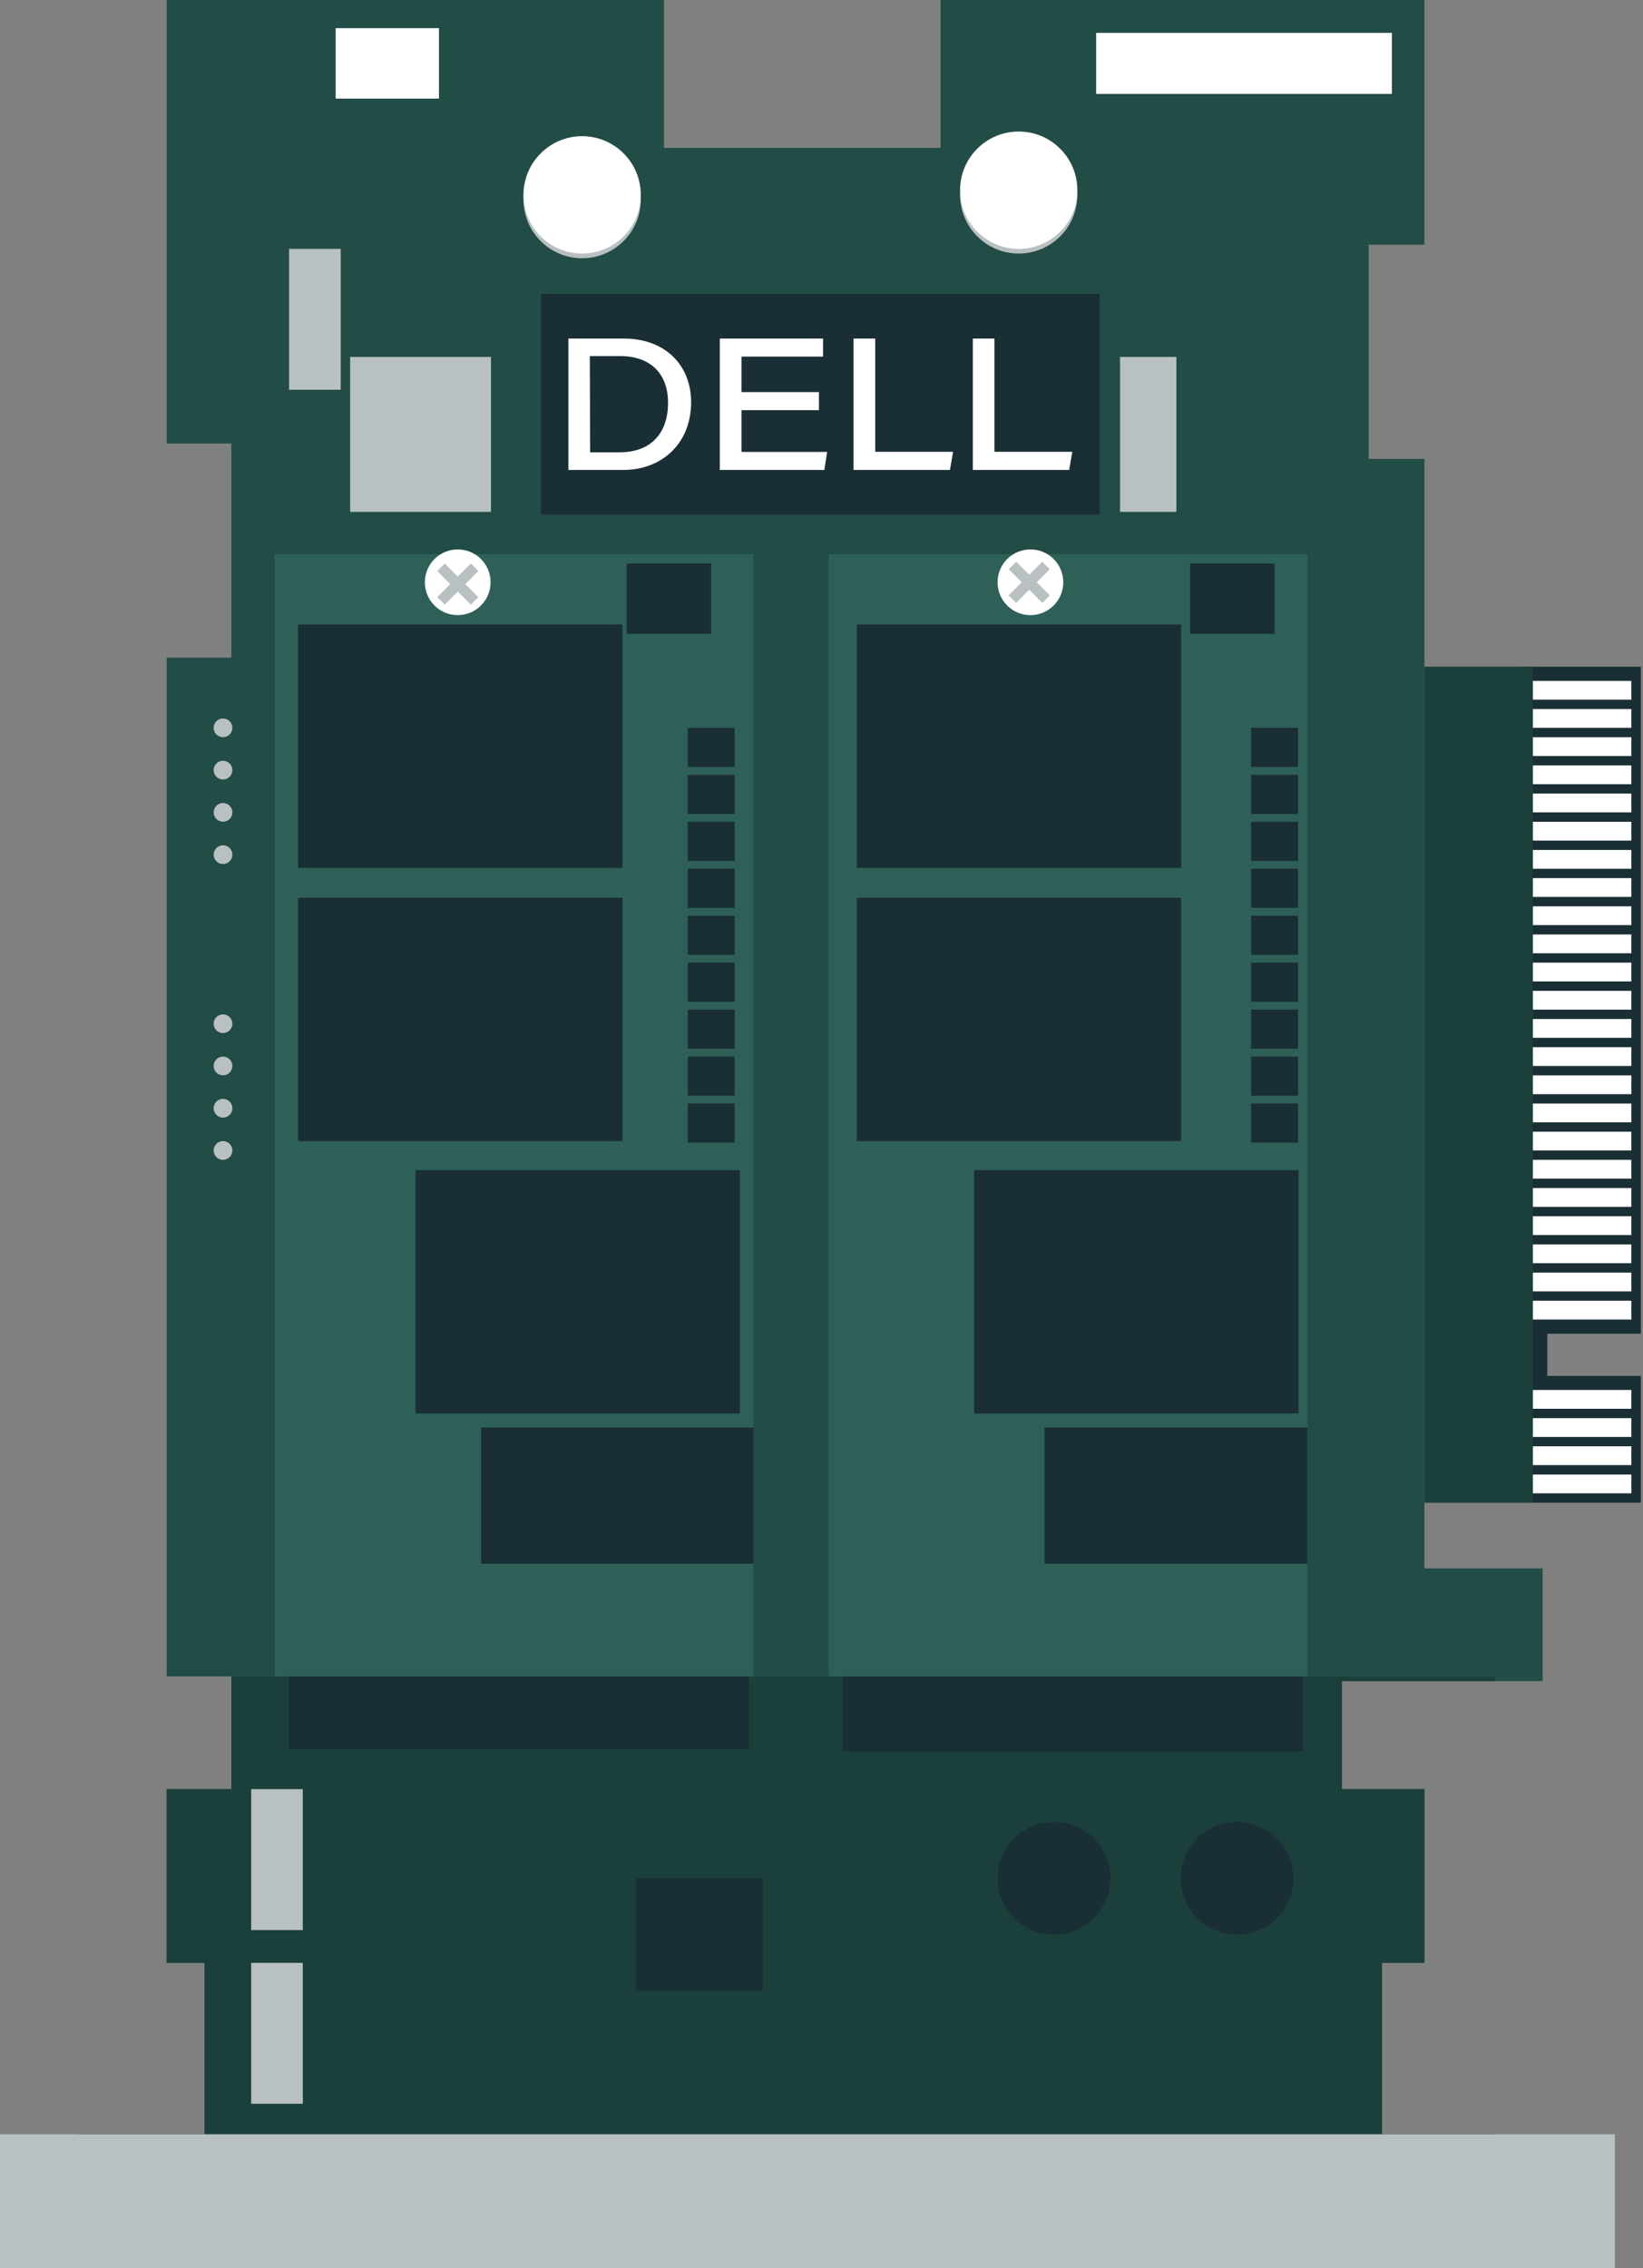
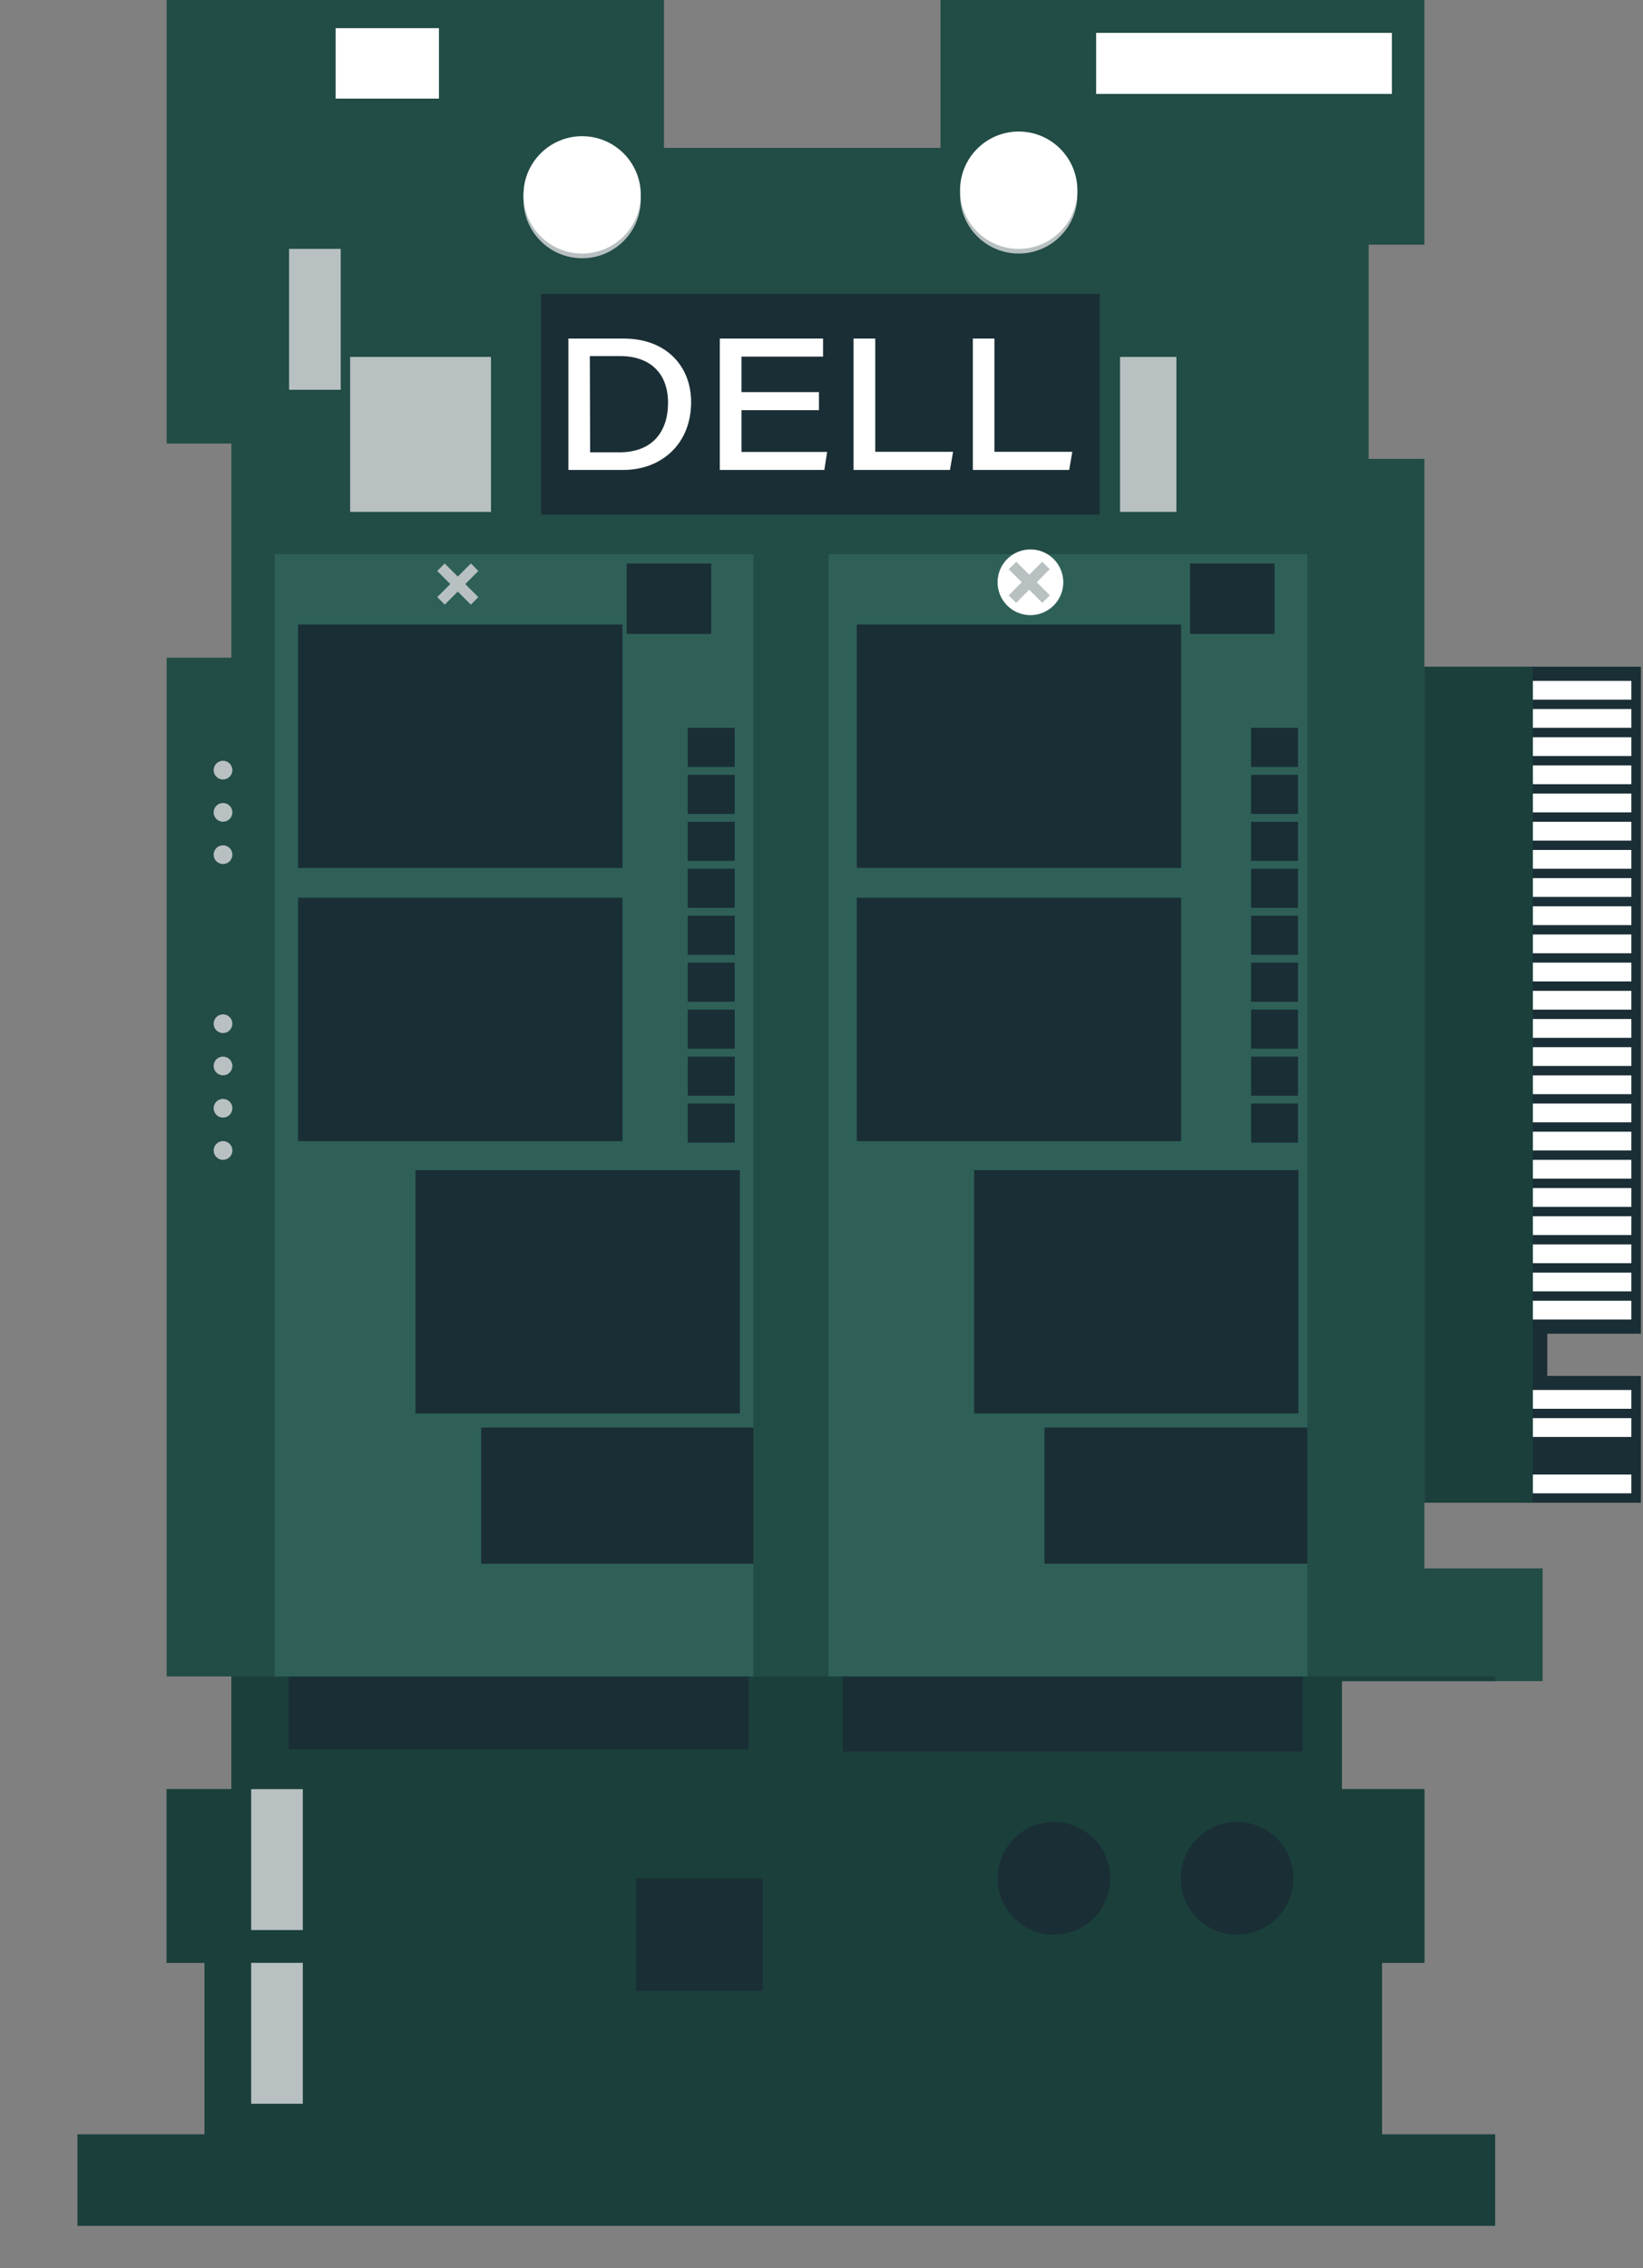
<svg xmlns="http://www.w3.org/2000/svg" width="321" height="443" viewBox="0 0 321 443" fill="none">
  <rect x="0" y="0" width="321" height="443" fill="#808080" stroke="none" />
  <g clip-path="url(#clip0_2546_1273)">
    <path d="M301.393 260.48V268.74H320.562V293.5H278.293V306.34H301.393V328.35H262.173V349.45H278.293V383.38H270.022V418.24H39.972V383.38H32.562V349.45H45.203V327.44H32.562V128.46H45.203V86.64H32.562V0H129.723V28.88H183.753V0H278.293V47.79H267.402V89.62H278.293V130.24H320.562V260.48H301.393Z" fill="#224C46" />
    <path d="M262.173 328.351V349.451H278.293V383.381H270.023V416.861H292.123V434.751H15.133V416.861H39.973V383.381H32.563V349.451H45.203V327.441H292.123V328.351H262.173Z" fill="#1B403C" />
    <path d="M302.303 260.478V268.738H320.563V293.498H297.633V130.238H320.563V260.478H302.303Z" fill="#1A2E35" />
    <path d="M113.733 50.44C120.063 50.44 125.193 45.309 125.193 38.98C125.193 32.65 120.063 27.52 113.733 27.52C107.404 27.52 102.273 32.65 102.273 38.98C102.273 45.309 107.404 50.44 113.733 50.44Z" fill="#B8C0C1" />
    <path d="M199.03 49.522C205.359 49.522 210.49 44.391 210.49 38.062C210.49 31.732 205.359 26.602 199.03 26.602C192.701 26.602 187.57 31.732 187.57 38.062C187.57 44.391 192.701 49.522 199.03 49.522Z" fill="#B8C0C1" />
    <path d="M113.733 49.522C120.063 49.522 125.193 44.391 125.193 38.062C125.193 31.732 120.063 26.602 113.733 26.602C107.404 26.602 102.273 31.732 102.273 38.062C102.273 44.391 107.404 49.522 113.733 49.522Z" fill="white" />
    <path d="M199.03 48.611C205.359 48.611 210.49 43.481 210.49 37.151C210.49 30.822 205.359 25.691 199.03 25.691C192.701 25.691 187.57 30.822 187.57 37.151C187.57 43.481 192.701 48.611 199.03 48.611Z" fill="white" />
    <path d="M271.936 6.422H214.156V18.342H271.936V6.422Z" fill="white" />
    <path d="M85.758 5.5H65.578V19.26H85.758V5.5Z" fill="white" />
    <path d="M318.721 132.988H299.461V136.658H318.721V132.988Z" fill="white" />
    <path d="M318.721 138.488H299.461V142.158H318.721V138.488Z" fill="white" />
    <path d="M318.721 144H299.461V147.67H318.721V144Z" fill="white" />
    <path d="M318.721 149.5H299.461V153.17H318.721V149.5Z" fill="white" />
    <path d="M318.721 155H299.461V158.67H318.721V155Z" fill="white" />
    <path d="M318.721 160.512H299.461V164.182H318.721V160.512Z" fill="white" />
    <path d="M318.721 166.012H299.461V169.682H318.721V166.012Z" fill="white" />
    <path d="M318.721 171.512H299.461V175.182H318.721V171.512Z" fill="white" />
    <path d="M318.721 177.02H299.461V180.69H318.721V177.02Z" fill="white" />
    <path d="M318.721 182.52H299.461V186.19H318.721V182.52Z" fill="white" />
    <path d="M318.721 188.02H299.461V191.69H318.721V188.02Z" fill="white" />
    <path d="M318.721 193.531H299.461V197.201H318.721V193.531Z" fill="white" />
    <path d="M318.721 199.031H299.461V202.701H318.721V199.031Z" fill="white" />
    <path d="M318.721 204.531H299.461V208.201H318.721V204.531Z" fill="white" />
    <path d="M318.721 210.039H299.461V213.709H318.721V210.039Z" fill="white" />
    <path d="M318.721 215.539H299.461V219.209H318.721V215.539Z" fill="white" />
    <path d="M318.721 221.039H299.461V224.709H318.721V221.039Z" fill="white" />
    <path d="M318.721 226.539H299.461V230.209H318.721V226.539Z" fill="white" />
    <path d="M318.721 232.051H299.461V235.721H318.721V232.051Z" fill="white" />
    <path d="M318.721 237.551H299.461V241.221H318.721V237.551Z" fill="white" />
    <path d="M318.721 243.051H299.461V246.721H318.721V243.051Z" fill="white" />
    <path d="M318.721 248.559H299.461V252.229H318.721V248.559Z" fill="white" />
    <path d="M318.721 254.059H299.461V257.729H318.721V254.059Z" fill="white" />
    <path d="M318.721 271.488H299.461V275.158H318.721V271.488Z" fill="white" />
    <path d="M318.721 276.988H299.461V280.658H318.721V276.988Z" fill="white" />
-     <path d="M318.721 282.488H299.461V286.158H318.721V282.488Z" fill="white" />
    <path d="M318.721 288H299.461V291.67H318.721V288Z" fill="white" />
-     <path d="M315.51 416.859H0V442.999H315.51V416.859Z" fill="#B8C0C1" />
+     <path d="M315.51 416.859H0H315.51V416.859Z" fill="#B8C0C1" />
    <path d="M299.467 130.238H278.367V293.498H299.467V130.238Z" fill="#1B403C" />
    <path d="M146.286 326.059H56.406V341.649H146.286V326.059Z" fill="#1A2E35" />
    <path d="M254.513 326.52H164.633V342.11H254.513V326.52Z" fill="#1A2E35" />
    <path d="M149.041 366.871H124.281V388.881H149.041V366.871Z" fill="#1A2E35" />
    <path d="M205.908 377.879C211.989 377.879 216.918 372.95 216.918 366.869C216.918 360.789 211.989 355.859 205.908 355.859C199.828 355.859 194.898 360.789 194.898 366.869C194.898 372.95 199.828 377.879 205.908 377.879Z" fill="#1A2E35" />
    <path d="M241.682 377.879C247.763 377.879 252.692 372.95 252.692 366.869C252.692 360.789 247.763 355.859 241.682 355.859C235.601 355.859 230.672 360.789 230.672 366.869C230.672 372.95 235.601 377.879 241.682 377.879Z" fill="#1A2E35" />
    <path d="M229.838 69.711H218.828V99.981H229.838V69.711Z" fill="#B8C0C1" />
    <path d="M95.926 69.711H68.406V99.981H95.926V69.711Z" fill="#B8C0C1" />
    <path d="M66.567 48.609H56.477V76.129H66.567V48.609Z" fill="#B8C0C1" />
    <path d="M59.16 349.449H49.07V376.969H59.16V349.449Z" fill="#B8C0C1" />
    <path d="M59.16 383.379H49.07V410.899H59.16V383.379Z" fill="#B8C0C1" />
-     <path d="M43.572 143.988C44.583 143.988 45.402 143.169 45.402 142.158C45.402 141.147 44.583 140.328 43.572 140.328C42.562 140.328 41.742 141.147 41.742 142.158C41.742 143.169 42.562 143.988 43.572 143.988Z" fill="#B8C0C1" />
    <path d="M43.572 152.25C44.583 152.25 45.402 151.431 45.402 150.42C45.402 149.409 44.583 148.59 43.572 148.59C42.562 148.59 41.742 149.409 41.742 150.42C41.742 151.431 42.562 152.25 43.572 152.25Z" fill="#B8C0C1" />
    <path d="M43.572 160.5C44.583 160.5 45.402 159.681 45.402 158.67C45.402 157.659 44.583 156.84 43.572 156.84C42.562 156.84 41.742 157.659 41.742 158.67C41.742 159.681 42.562 160.5 43.572 160.5Z" fill="#B8C0C1" />
    <path d="M43.572 168.762C44.583 168.762 45.402 167.942 45.402 166.932C45.402 165.921 44.583 165.102 43.572 165.102C42.562 165.102 41.742 165.921 41.742 166.932C41.742 167.942 42.562 168.762 43.572 168.762Z" fill="#B8C0C1" />
    <path d="M43.572 201.781C44.583 201.781 45.402 200.962 45.402 199.951C45.402 198.94 44.583 198.121 43.572 198.121C42.562 198.121 41.742 198.94 41.742 199.951C41.742 200.962 42.562 201.781 43.572 201.781Z" fill="#B8C0C1" />
    <path d="M43.572 210.031C44.583 210.031 45.402 209.212 45.402 208.201C45.402 207.19 44.583 206.371 43.572 206.371C42.562 206.371 41.742 207.19 41.742 208.201C41.742 209.212 42.562 210.031 43.572 210.031Z" fill="#B8C0C1" />
    <path d="M43.572 218.289C44.583 218.289 45.402 217.47 45.402 216.459C45.402 215.448 44.583 214.629 43.572 214.629C42.562 214.629 41.742 215.448 41.742 216.459C41.742 217.47 42.562 218.289 43.572 218.289Z" fill="#B8C0C1" />
    <path d="M43.572 226.539C44.583 226.539 45.402 225.72 45.402 224.709C45.402 223.698 44.583 222.879 43.572 222.879C42.562 222.879 41.742 223.698 41.742 224.709C41.742 225.72 42.562 226.539 43.572 226.539Z" fill="#B8C0C1" />
    <path d="M147.206 108.23H53.656V327.44H147.206V108.23Z" fill="#2E6058" />
    <path d="M255.433 108.23H161.883V327.44H255.433V108.23Z" fill="#2E6058" />
    <path d="M121.612 121.988H58.242V169.518H121.612V121.988Z" fill="#1A2E35" />
    <path d="M121.612 175.352H58.242V222.882H121.612V175.352Z" fill="#1A2E35" />
    <path d="M144.542 228.551H81.172V276.081H144.542V228.551Z" fill="#1A2E35" />
    <path d="M253.69 228.551H190.32V276.081H253.69V228.551Z" fill="#1A2E35" />
    <path d="M230.761 121.988H167.391V169.518H230.761V121.988Z" fill="#1A2E35" />
    <path d="M230.761 175.352H167.391V222.882H230.761V175.352Z" fill="#1A2E35" />
    <path d="M143.537 142.16H134.367V149.8H143.537V142.16Z" fill="#1A2E35" />
    <path d="M138.947 110.059H122.438V123.819H138.947V110.059Z" fill="#1A2E35" />
    <path d="M143.537 151.34H134.367V158.98H143.537V151.34Z" fill="#1A2E35" />
    <path d="M143.537 160.512H134.367V168.152H143.537V160.512Z" fill="#1A2E35" />
    <path d="M143.537 169.68H134.367V177.32H143.537V169.68Z" fill="#1A2E35" />
    <path d="M143.537 178.852H134.367V186.492H143.537V178.852Z" fill="#1A2E35" />
    <path d="M143.537 188.02H134.367V195.66H143.537V188.02Z" fill="#1A2E35" />
    <path d="M143.537 197.191H134.367V204.831H143.537V197.191Z" fill="#1A2E35" />
    <path d="M143.537 206.371H134.367V214.011H143.537V206.371Z" fill="#1A2E35" />
    <path d="M143.537 215.539H134.367V223.179H143.537V215.539Z" fill="#1A2E35" />
    <path d="M253.6 142.16H244.43V149.8H253.6V142.16Z" fill="#1A2E35" />
    <path d="M249.018 110.059H232.508V123.819H249.018V110.059Z" fill="#1A2E35" />
    <path d="M253.6 151.34H244.43V158.98H253.6V151.34Z" fill="#1A2E35" />
    <path d="M253.6 160.512H244.43V168.152H253.6V160.512Z" fill="#1A2E35" />
    <path d="M253.6 169.68H244.43V177.32H253.6V169.68Z" fill="#1A2E35" />
    <path d="M253.6 178.852H244.43V186.492H253.6V178.852Z" fill="#1A2E35" />
    <path d="M253.6 188.02H244.43V195.66H253.6V188.02Z" fill="#1A2E35" />
    <path d="M253.6 197.191H244.43V204.831H253.6V197.191Z" fill="#1A2E35" />
    <path d="M253.6 206.371H244.43V214.011H253.6V206.371Z" fill="#1A2E35" />
    <path d="M253.6 215.539H244.43V223.179H253.6V215.539Z" fill="#1A2E35" />
    <path d="M147.208 278.82H94.008V305.42H147.208V278.82Z" fill="#1A2E35" />
    <path d="M255.43 278.82H204.07V305.42H255.43V278.82Z" fill="#1A2E35" />
-     <path d="M89.428 120.149C92.974 120.149 95.848 117.274 95.848 113.729C95.848 110.183 92.974 107.309 89.428 107.309C85.882 107.309 83.008 110.183 83.008 113.729C83.008 117.274 85.882 120.149 89.428 120.149Z" fill="white" />
    <path d="M201.318 120.149C204.864 120.149 207.738 117.274 207.738 113.729C207.738 110.183 204.864 107.309 201.318 107.309C197.773 107.309 194.898 110.183 194.898 113.729C194.898 117.274 197.773 120.149 201.318 120.149Z" fill="white" />
    <path d="M93.464 111.518L92 110.055L85.431 116.624L86.895 118.087L93.464 111.518Z" fill="#B8C0C1" />
    <path d="M86.886 110.06L85.422 111.523L91.991 118.092L93.455 116.629L86.886 110.06Z" fill="#B8C0C1" />
    <path d="M205.089 111.179L203.625 109.715L197.056 116.284L198.52 117.748L205.089 111.179Z" fill="#B8C0C1" />
    <path d="M198.542 109.716L197.078 111.18L203.647 117.749L205.111 116.285L198.542 109.716Z" fill="#B8C0C1" />
    <path d="M214.851 57.398H105.711V100.508H214.851V57.398Z" fill="#1A2E35" />
    <path d="M111.047 66.129H121.847C130.217 66.129 135.027 71.579 135.027 78.529C135.027 86.759 129.177 91.789 121.767 91.789H111.047V66.129ZM115.297 88.349H120.997C127.377 88.349 130.517 84.429 130.517 78.659C130.517 72.889 126.997 69.579 121.237 69.549H115.237L115.297 88.349Z" fill="white" />
    <path d="M160.003 80.109H144.873V88.269H161.603L161.053 91.789H140.633V66.129H160.803V69.649H144.873V76.589H160.003V80.109Z" fill="white" />
    <path d="M166.758 66.129H170.998V88.249H186.208L185.598 91.789H166.758V66.129Z" fill="white" />
    <path d="M190.07 66.129H194.29V88.249H209.5L208.89 91.789H190.07V66.129Z" fill="white" />
  </g>
  <defs>
    <clipPath id="clip0_2546_1273">
      <rect width="320.56" height="443" fill="white" />
    </clipPath>
  </defs>
</svg>